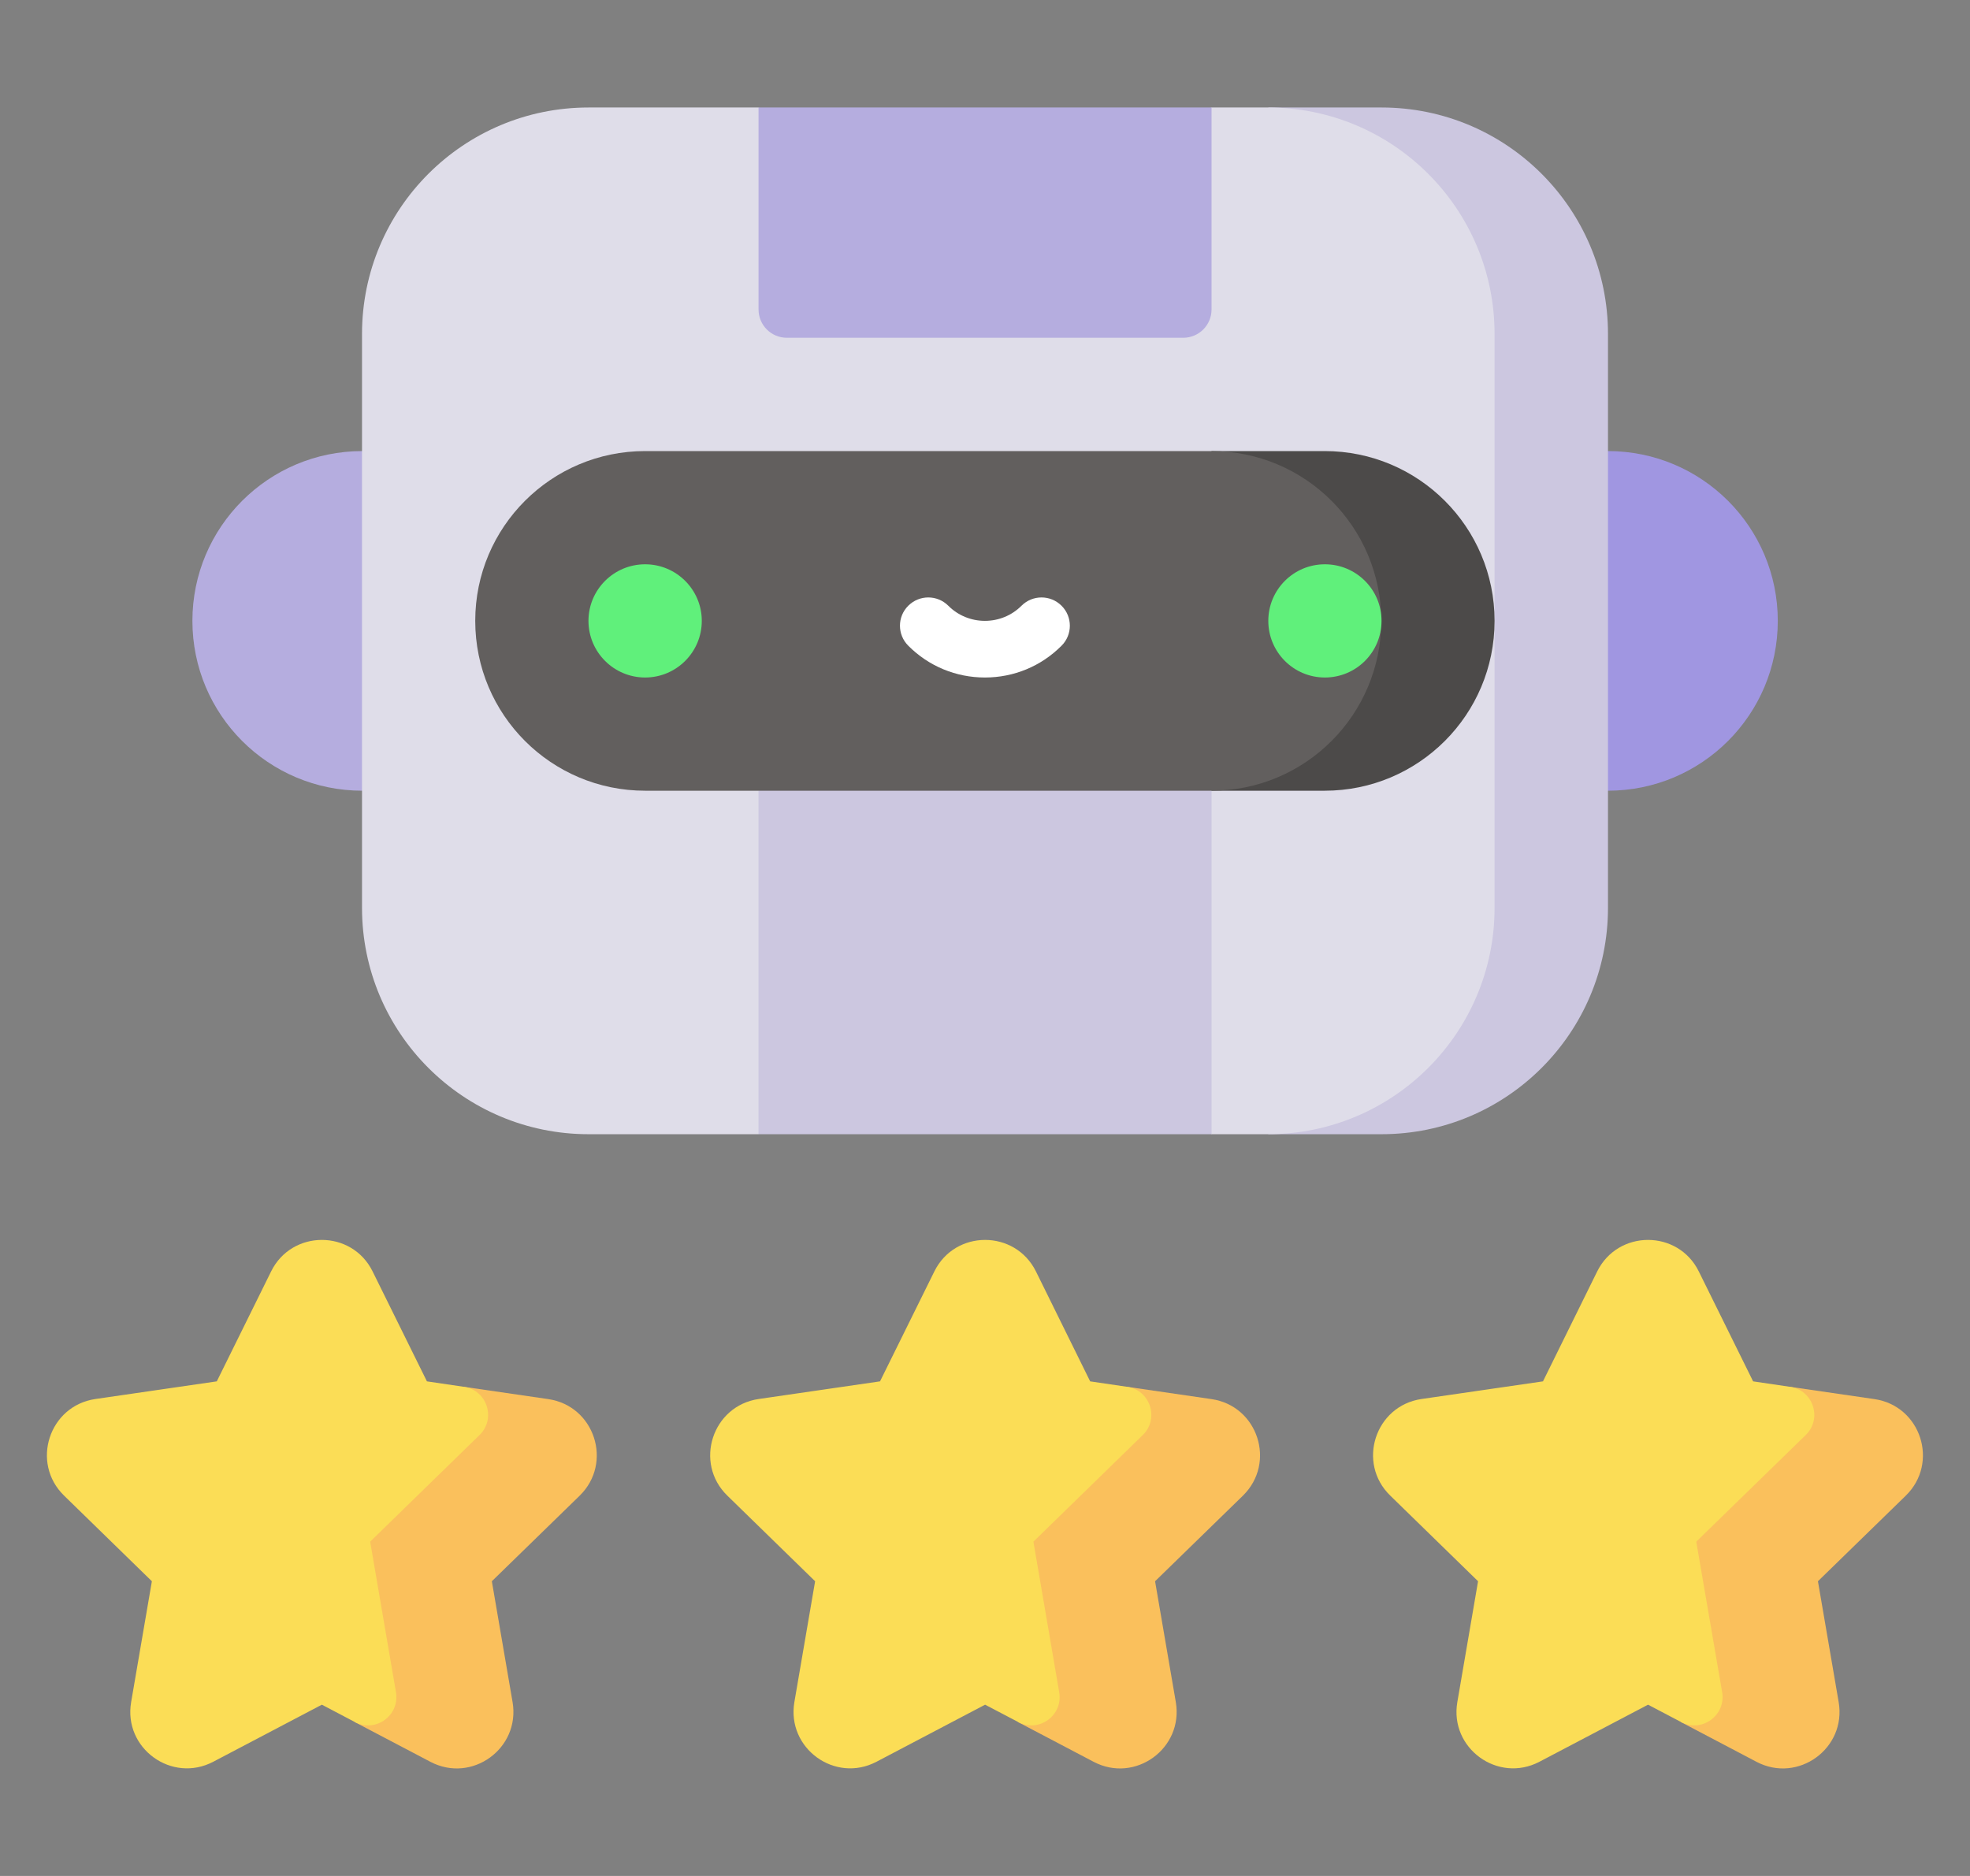
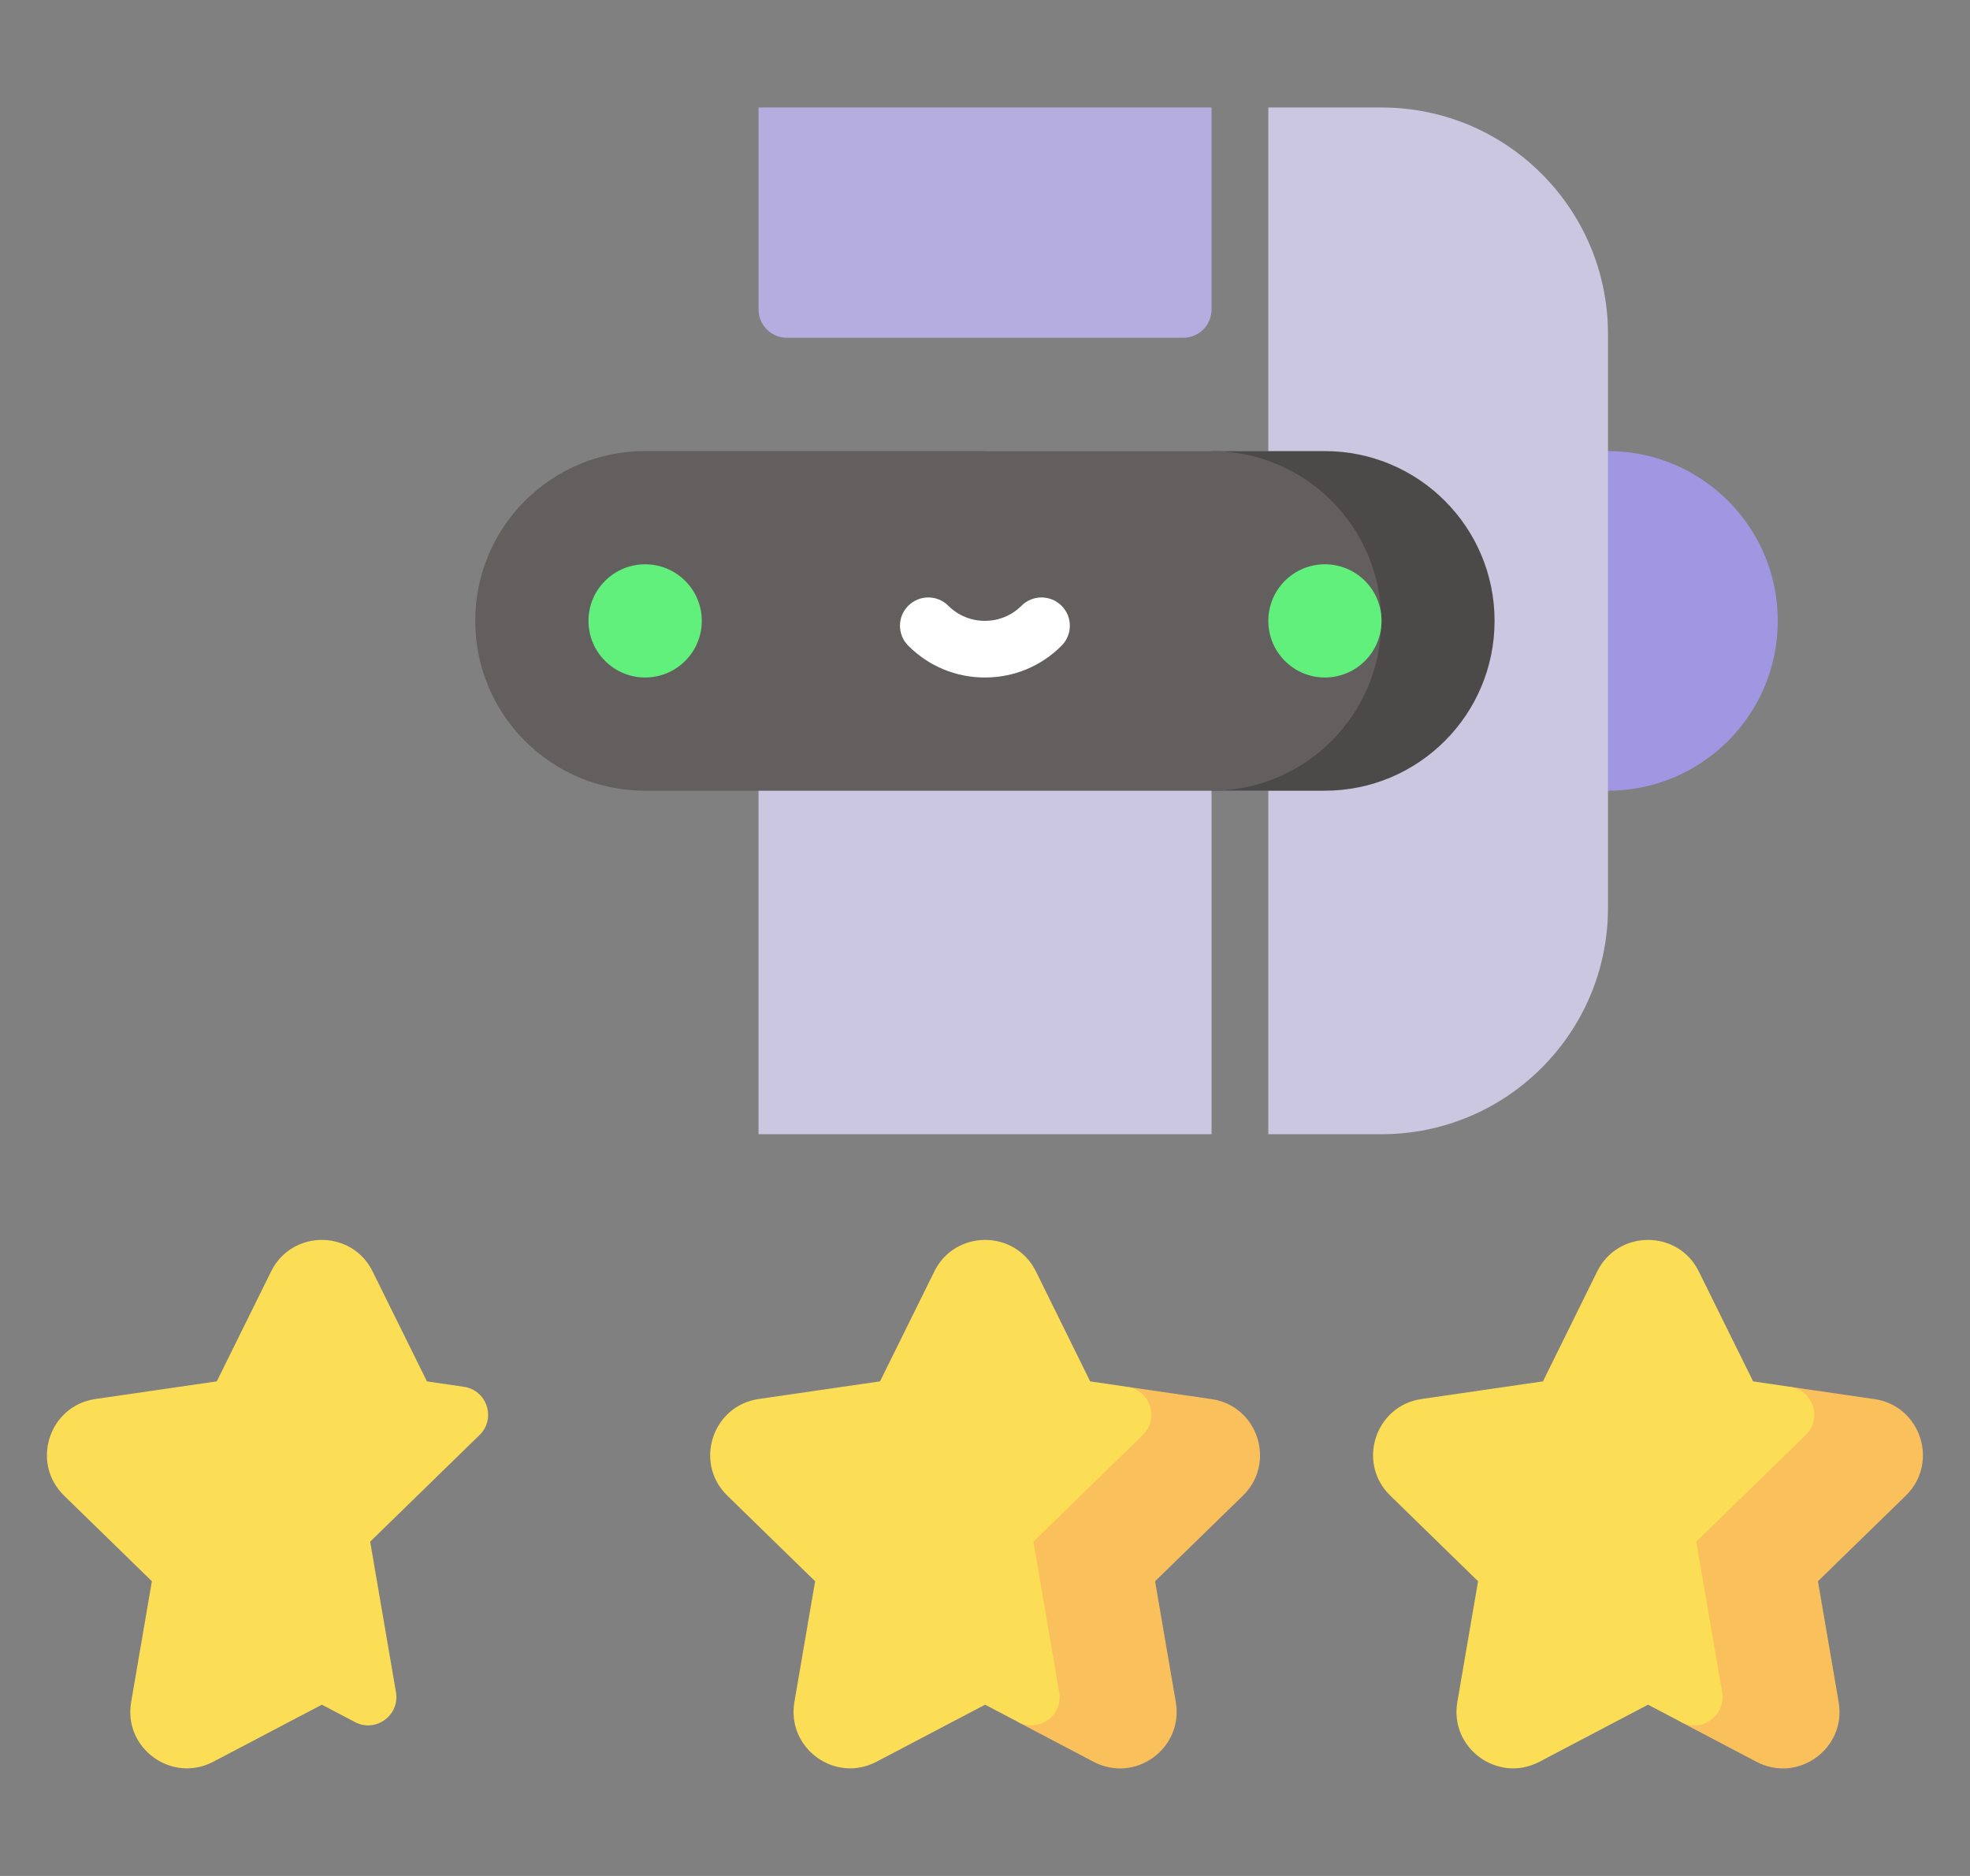
<svg xmlns="http://www.w3.org/2000/svg" width="21" height="20" viewBox="0 0 21 20" fill="none">
  <rect x="0" y="0" width="21" height="20" fill="#808080" stroke="none" />
  <g clip-path="url(#clip0_4835_38695)">
-     <path d="M5.844 14.916L4.944 14.785L2.738 15.833L3.783 18.36L4.588 18.783C5.031 19.016 5.548 18.64 5.464 18.146L5.243 16.858L6.179 15.946C6.537 15.596 6.339 14.988 5.844 14.916Z" fill="#FAC05C" />
    <path d="M4.945 14.785L4.551 14.727L3.972 13.555C3.751 13.107 3.111 13.107 2.89 13.555L2.311 14.727L1.018 14.915C0.522 14.987 0.325 15.596 0.683 15.945L1.619 16.858L1.398 18.146C1.313 18.639 1.831 19.015 2.274 18.782L3.431 18.174L3.783 18.359C4.005 18.476 4.263 18.288 4.221 18.041L3.946 16.436L5.112 15.299C5.291 15.125 5.192 14.821 4.945 14.785Z" fill="#FBDD56" />
    <path d="M12.914 14.916L12.015 14.785L9.809 15.833L10.853 18.36L11.658 18.783C12.101 19.016 12.618 18.64 12.534 18.146L12.313 16.858L13.249 15.946C13.607 15.596 13.41 14.988 12.914 14.916Z" fill="#FAC05C" />
    <path d="M12.015 14.785L11.621 14.727L11.043 13.555C10.821 13.107 10.181 13.107 9.96 13.555L9.381 14.727L8.088 14.915C7.593 14.987 7.395 15.596 7.753 15.945L8.689 16.858L8.468 18.146C8.384 18.639 8.901 19.015 9.344 18.782L10.501 18.174L10.854 18.359C11.075 18.476 11.334 18.288 11.291 18.041L11.016 16.436L12.182 15.299C12.361 15.125 12.262 14.821 12.015 14.785Z" fill="#FBDD56" />
    <path d="M19.981 14.916L19.081 14.785L16.875 15.833L17.92 18.36L18.724 18.783C19.167 19.016 19.685 18.64 19.6 18.146L19.379 16.858L20.315 15.946C20.674 15.596 20.476 14.988 19.981 14.916Z" fill="#FAC05C" />
    <path d="M19.081 14.785L18.688 14.727L18.109 13.555C17.888 13.107 17.248 13.107 17.026 13.555L16.448 14.727L15.154 14.915C14.659 14.987 14.461 15.596 14.82 15.945L15.756 16.858L15.535 18.146C15.45 18.639 15.968 19.015 16.411 18.782L17.568 18.174L17.92 18.359C18.141 18.476 18.4 18.288 18.358 18.041L18.082 16.436L19.249 15.299C19.428 15.125 19.329 14.821 19.081 14.785Z" fill="#FBDD56" />
-     <path d="M3.862 4.809C2.862 4.809 2.051 5.619 2.051 6.619C2.051 7.62 2.862 8.43 3.862 8.43H10.502V4.809H3.862Z" fill="#B5ADDF" />
    <path d="M17.14 4.809H10.5V8.43H17.14C18.14 8.43 18.951 7.62 18.951 6.619C18.951 5.619 18.14 4.809 17.14 4.809Z" fill="#A096E1" />
    <path d="M14.727 1.146H13.52V12.092H14.727C16.06 12.092 17.141 11.011 17.141 9.678V3.561C17.141 2.227 16.06 1.146 14.727 1.146Z" fill="#CCC7E0" />
-     <path d="M15.932 9.678V3.561C15.932 2.227 14.851 1.146 13.517 1.146H12.914L10.499 2.394L8.085 1.146H6.274C4.94 1.146 3.859 2.227 3.859 3.561V9.678C3.859 11.011 4.94 12.092 6.274 12.092H8.085L10.499 10.241L12.914 12.092H13.517C14.851 12.092 15.932 11.011 15.932 9.678Z" fill="#DFDDE9" />
    <path d="M8.086 7.223H12.915V12.092H8.086V7.223Z" fill="#CCC7E0" />
    <path d="M12.915 3.299V1.146H8.086V3.299C8.086 3.466 8.221 3.601 8.388 3.601H12.613C12.78 3.601 12.915 3.466 12.915 3.299Z" fill="#B5ADDF" />
    <path d="M14.121 4.809H12.914V8.43H14.121C15.121 8.43 15.932 7.62 15.932 6.619C15.932 5.619 15.121 4.809 14.121 4.809Z" fill="#4C4A49" />
    <path d="M14.724 6.619C14.724 5.619 13.914 4.809 12.914 4.809H6.877C5.877 4.809 5.066 5.619 5.066 6.619C5.066 7.62 5.877 8.43 6.877 8.43H12.914C13.914 8.43 14.724 7.62 14.724 6.619Z" fill="#625F5E" />
    <path d="M6.877 7.223C7.21 7.223 7.481 6.953 7.481 6.619C7.481 6.286 7.21 6.016 6.877 6.016C6.544 6.016 6.273 6.286 6.273 6.619C6.273 6.953 6.544 7.223 6.877 7.223Z" fill="#60F07B" />
    <path d="M14.123 7.223C14.457 7.223 14.727 6.953 14.727 6.619C14.727 6.286 14.457 6.016 14.123 6.016C13.79 6.016 13.52 6.286 13.52 6.619C13.52 6.953 13.79 7.223 14.123 7.223Z" fill="#60F07B" />
    <path d="M10.499 7.223C10.191 7.223 9.9 7.103 9.682 6.884C9.564 6.766 9.564 6.575 9.682 6.458C9.8 6.34 9.991 6.34 10.109 6.458C10.213 6.562 10.352 6.619 10.499 6.619C10.646 6.619 10.785 6.562 10.889 6.458C11.007 6.34 11.198 6.34 11.316 6.458C11.434 6.575 11.434 6.767 11.316 6.884C11.098 7.103 10.808 7.223 10.499 7.223Z" fill="white" />
  </g>
  <defs>
    <clipPath id="clip0_4835_38695">
      <rect width="20" height="20" fill="white" transform="translate(0.5)" />
    </clipPath>
  </defs>
</svg>